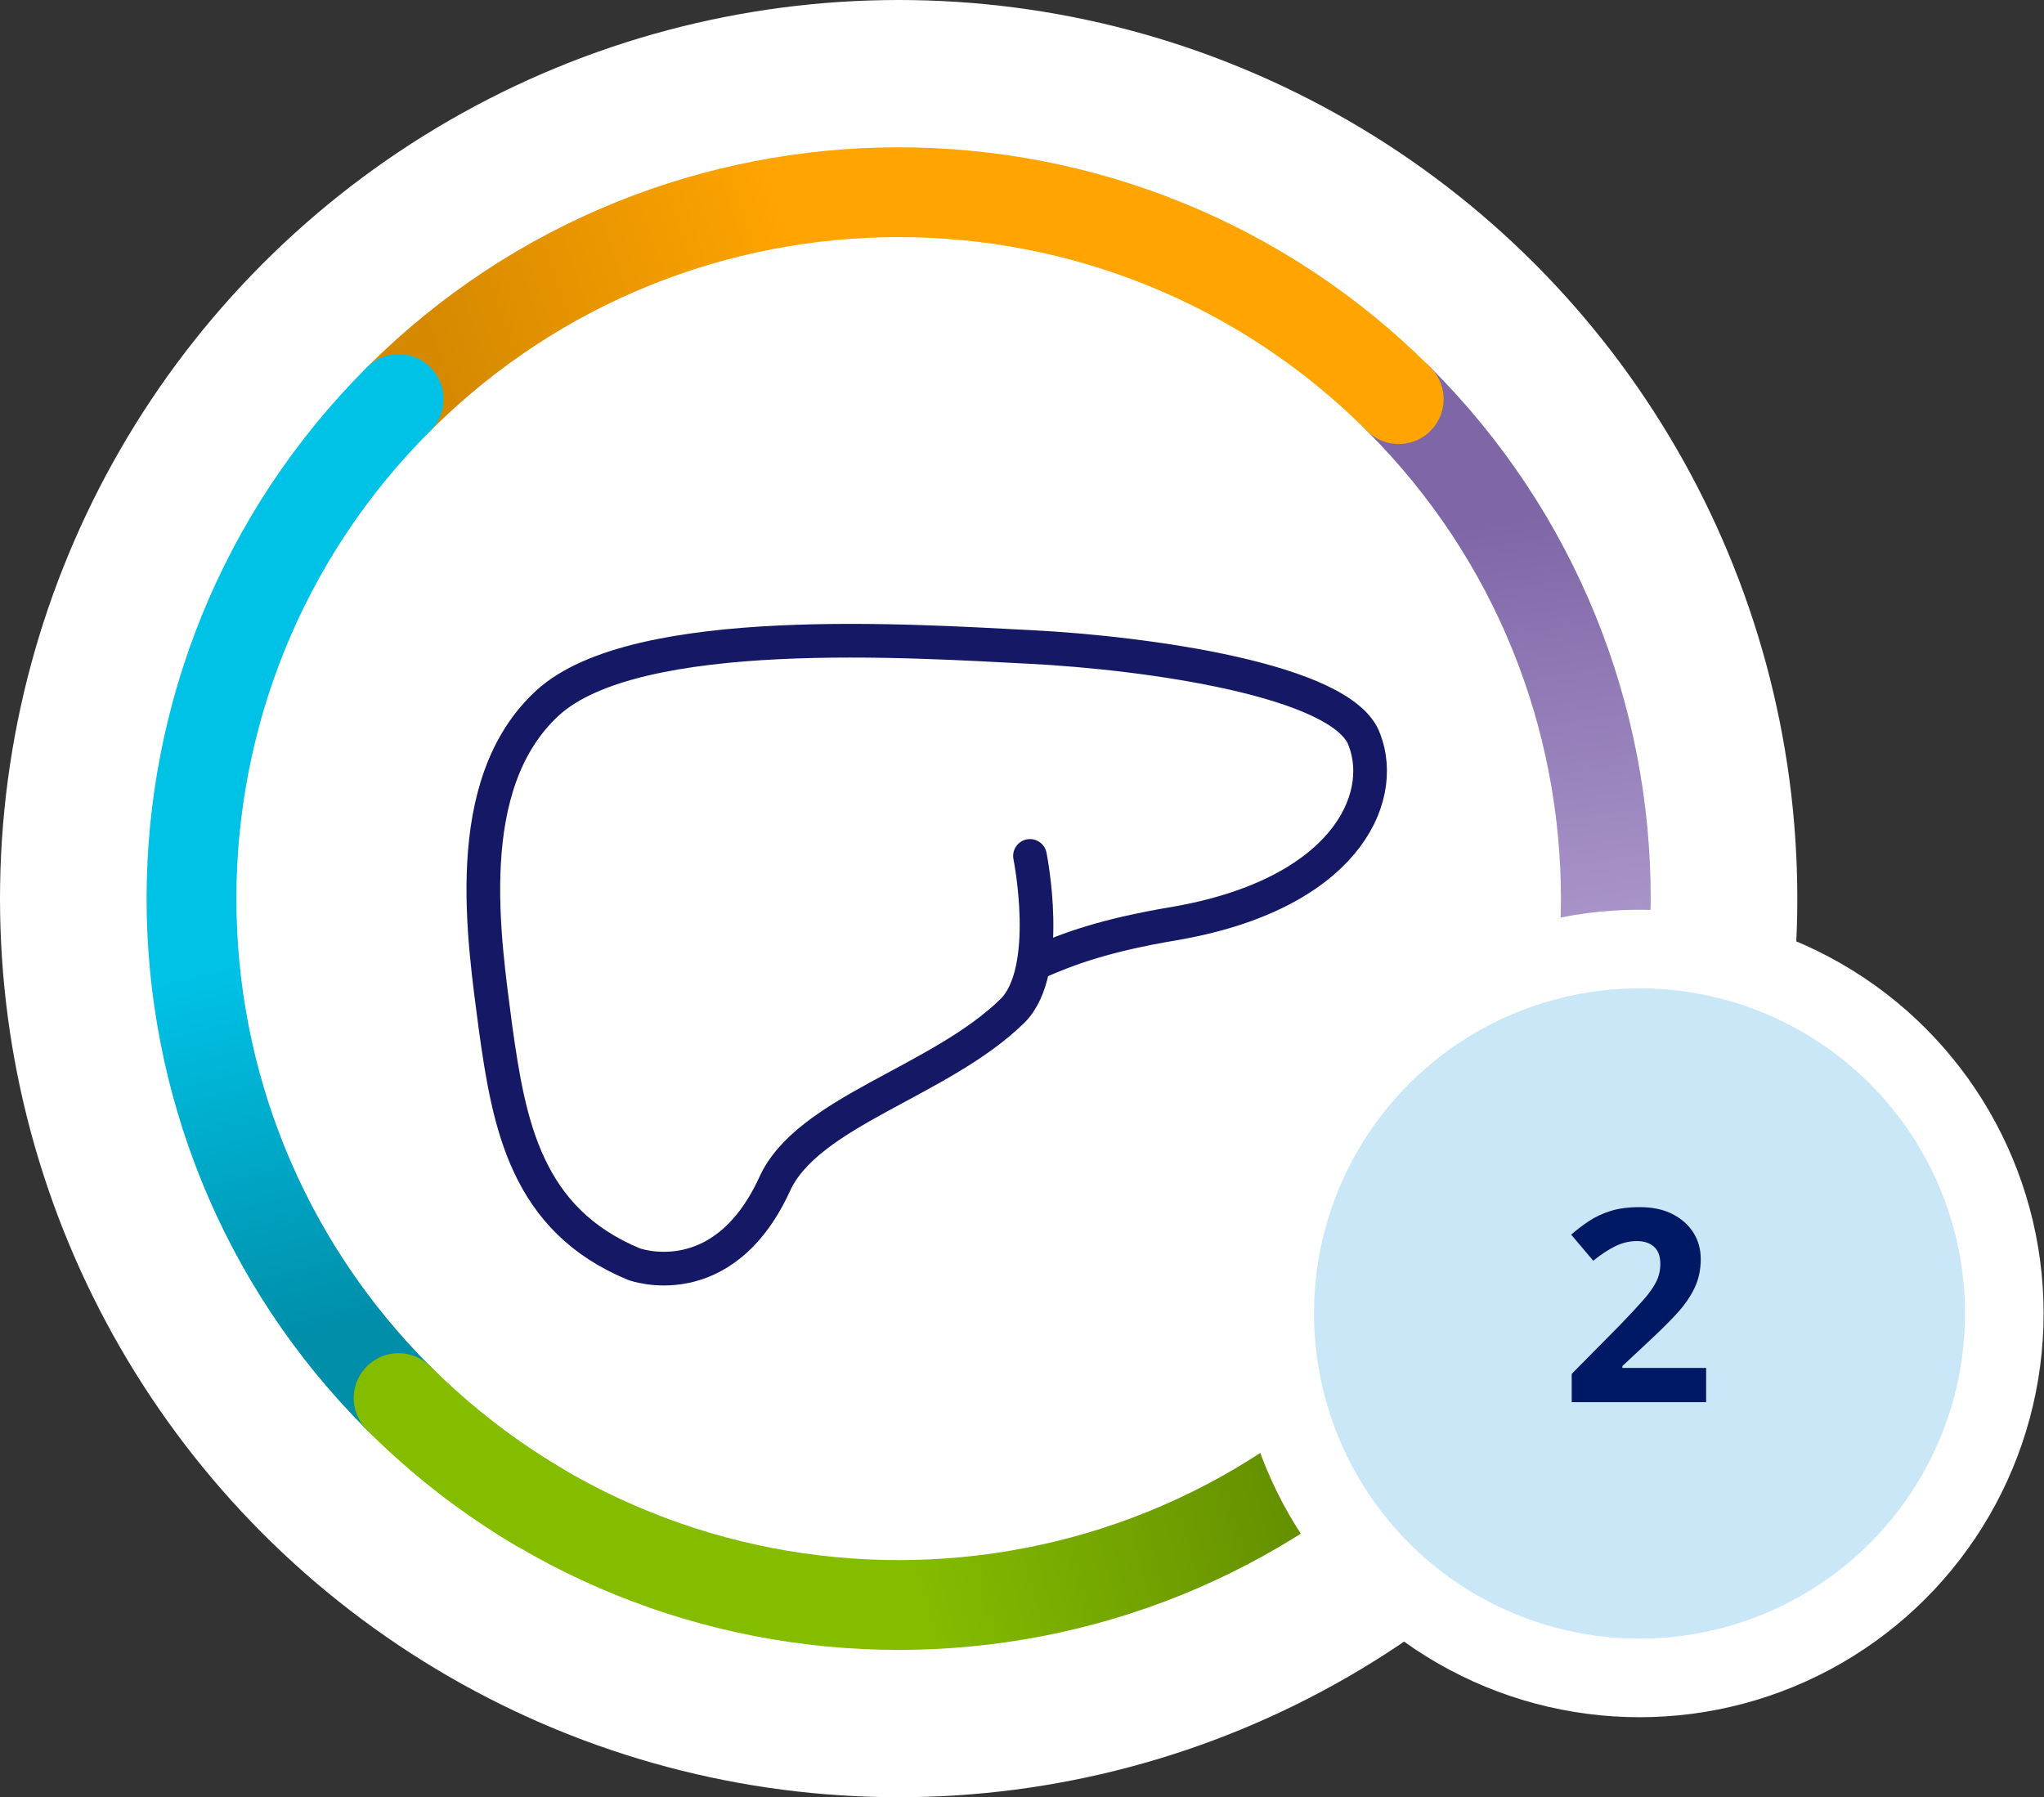
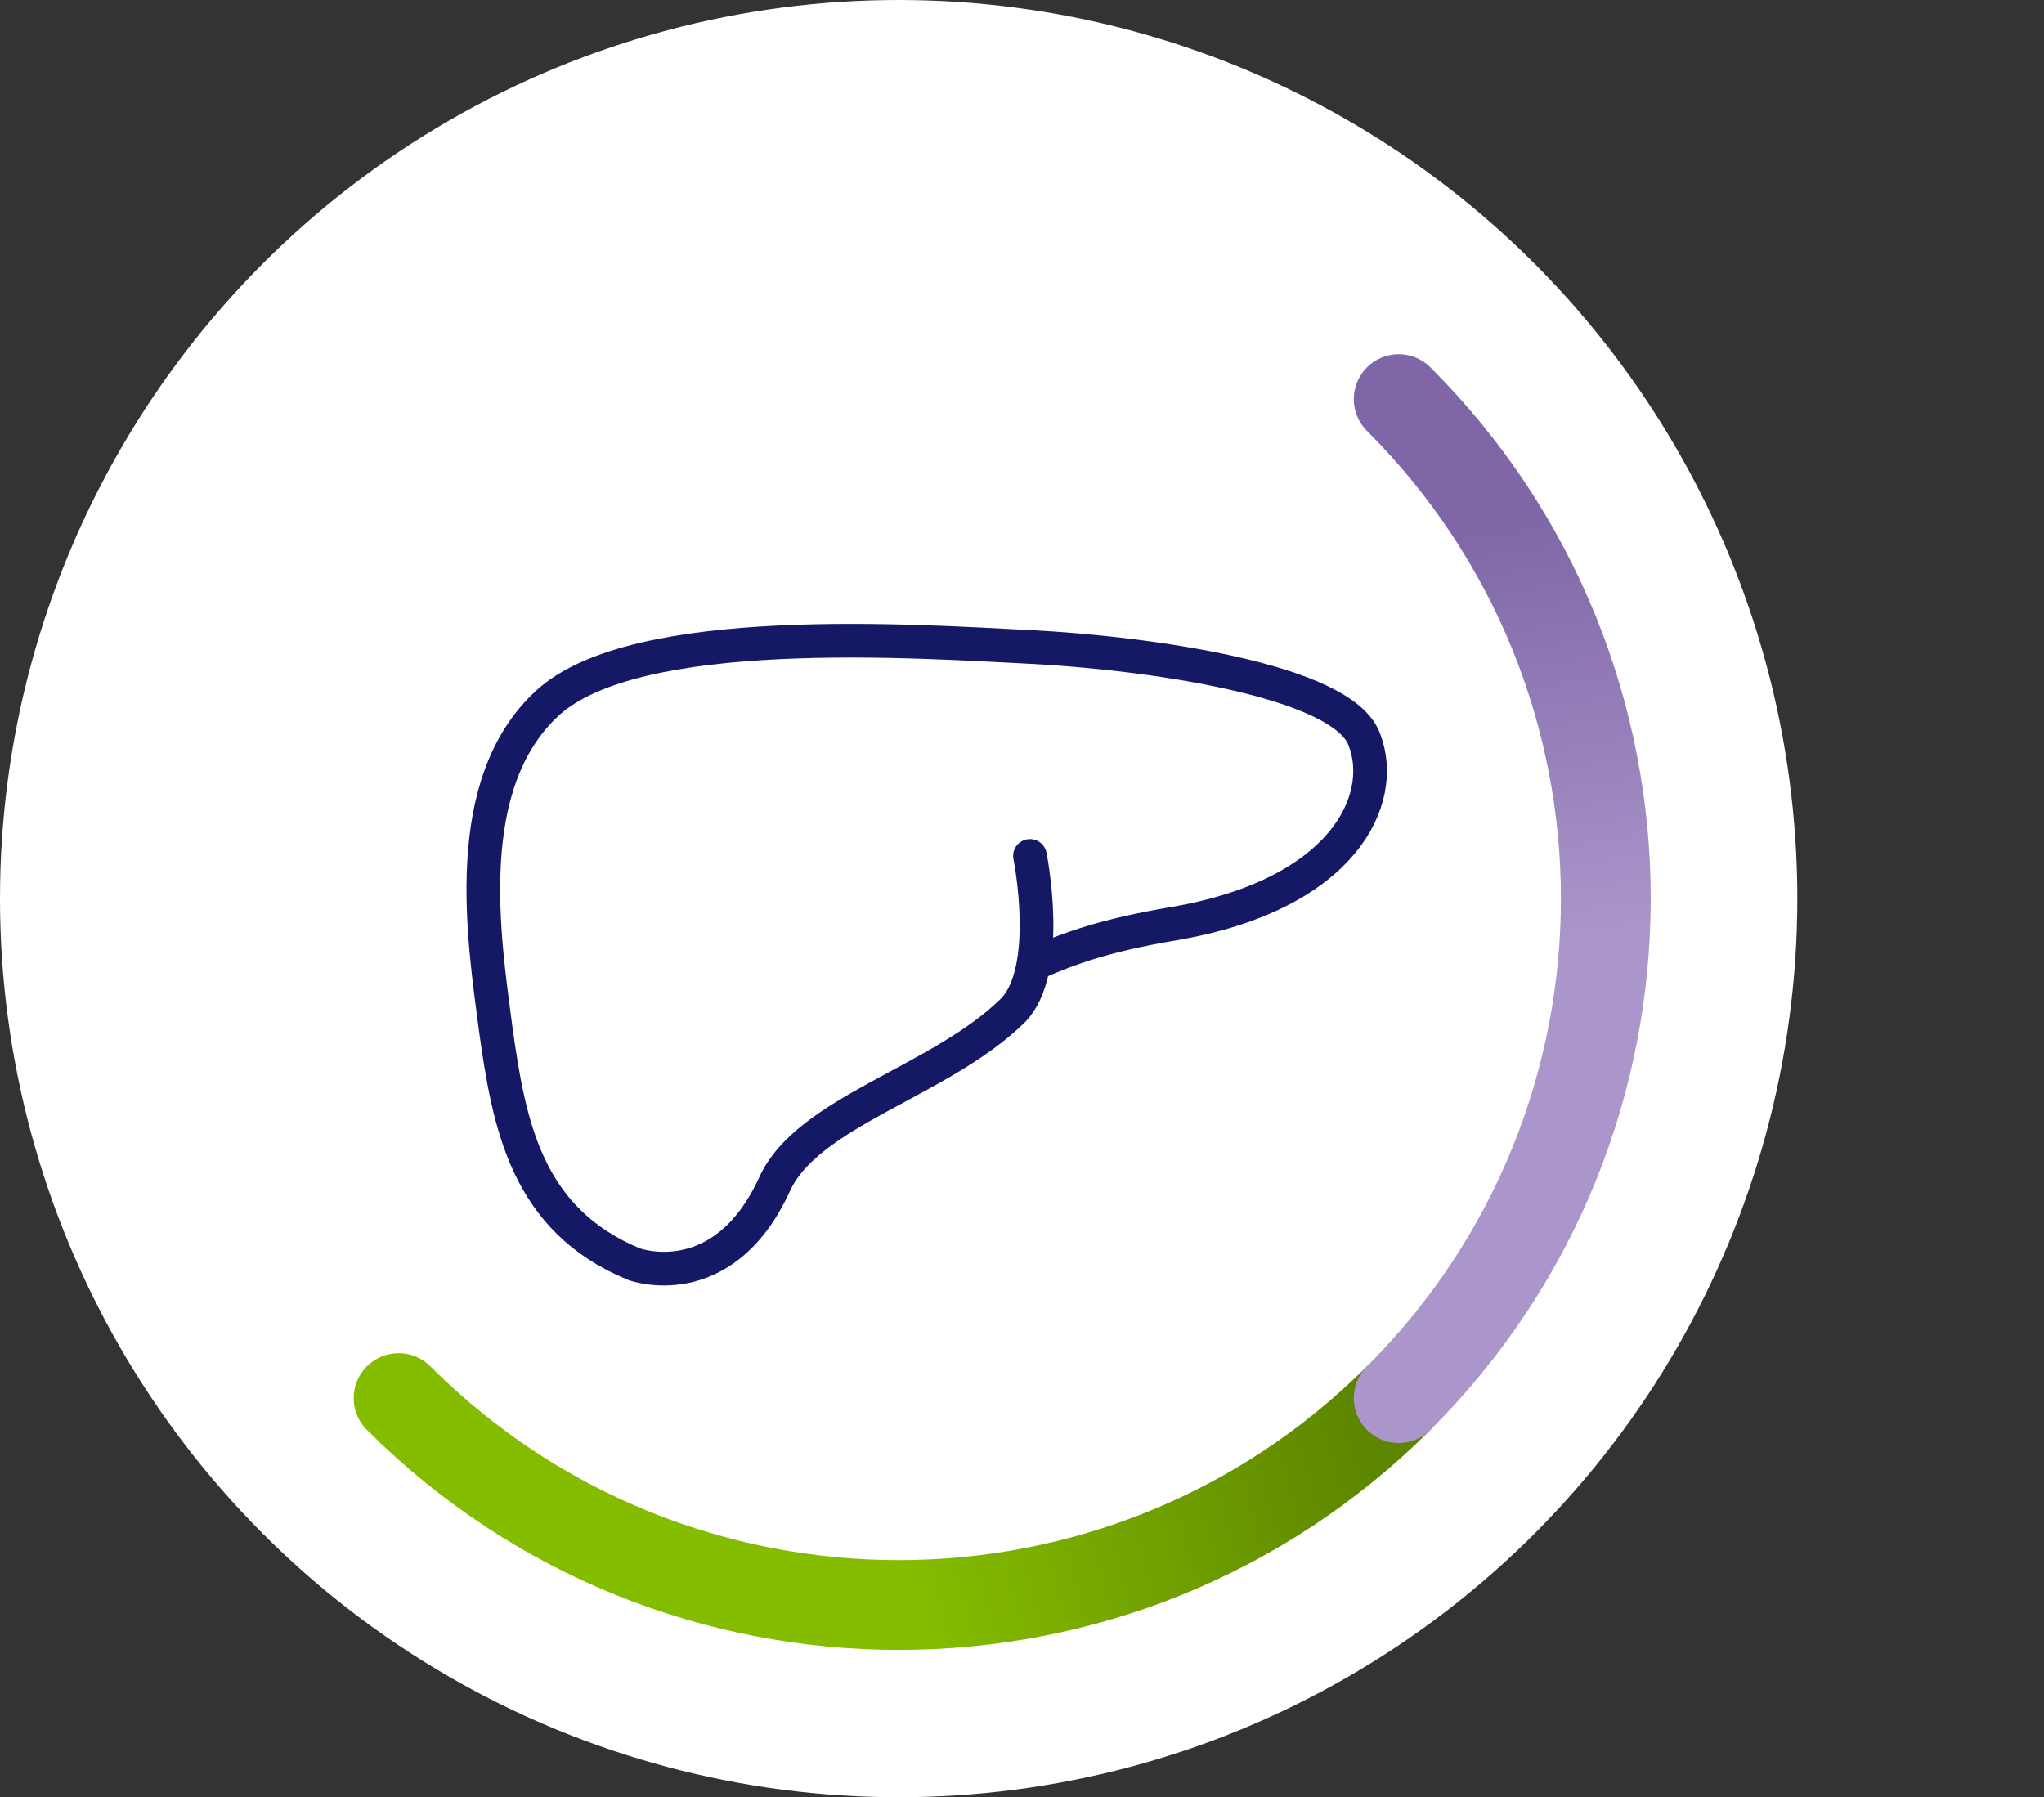
<svg xmlns="http://www.w3.org/2000/svg" height="204" viewBox="0 0 232 204" width="232">
  <rect x="0" y="0" width="232" height="204" fill="#333333" stroke="none" />
  <linearGradient id="a" x1="100%" x2="50%" y1="47.86%" y2="51.587%">
    <stop offset="0" stop-color="#5d8500" />
    <stop offset="1" stop-color="#84bd00" />
  </linearGradient>
  <linearGradient id="b" x1="50.279%" x2="52.149%" y1="11.435%" y2="54.941%">
    <stop offset="0" stop-color="#7f67a7" />
    <stop offset="1" stop-color="#ab96cb" />
  </linearGradient>
  <linearGradient id="c" x1="0%" x2="40.03%" y1="51.593%" y2="47.86%">
    <stop offset="0" stop-color="#d58900" />
    <stop offset="1" stop-color="#ffa400" />
  </linearGradient>
  <linearGradient id="d" x1="50.632%" x2="47.851%" y1="95.462%" y2="56.163%">
    <stop offset="0" stop-color="#008ea9" />
    <stop offset="1" stop-color="#00c2e6" />
  </linearGradient>
  <g fill="none" fill-rule="evenodd">
    <circle cx="102" cy="102" fill="#fff" r="102" />
    <g transform="translate(21.733 21.818)">
      <g stroke-linecap="round" stroke-width="10.193">
        <path d="m23.51 136.879c31.346 31.313 82.168 31.313 113.514 0" stroke="url(#a)" />
        <path d="m137.024 136.879c31.346-31.313 31.346-82.081 0-113.394" stroke="url(#b)" />
-         <path d="m137.024 23.485c-31.346-31.313-82.168-31.313-113.514 0" stroke="url(#c)" />
-         <path d="m23.51 23.485c-31.346 31.313-31.346 82.081 0 113.394" stroke="url(#d)" />
-         <path d="m23.51 136.879c4.885 4.88 10.242 8.999 15.926 12.358" stroke="#84bd00" />
      </g>
      <path d="m96.044 87.412c3.491-1.537 7.636-3.075 15.491-4.392 19.2-3.294 24.218-14.055 21.6-20.863-2.4-6.808-24.872-9.883-37.963-10.541-13.091-.659-44.727-2.855-54.763 6.369-10.036 9.224-7.2 26.793-5.891 36.895 1.527 10.981 3.491 21.742 15.709 26.793 0 0 10.036 3.733 15.927-9.004 3.709-8.345 18.763-11.639 27.054-19.765 4.582-4.612 1.964-17.569 1.964-17.569" stroke="#151965" stroke-linecap="round" stroke-width="3.822" />
-       <ellipse cx="164.356" cy="127.273" fill="#cae7f7" rx="41.407" ry="41.368" stroke="#fff" stroke-width="8.919" />
-       <path d="m15.319 22.138h-15.258v-3.211l5.473-5.535c1.101-1.142 1.988-2.095 2.66-2.859.673-.764 1.162-1.458 1.468-2.079.306-.622.459-1.289.459-2.003 0-.877-.24-1.529-.719-1.957-.479-.428-1.126-.642-1.942-.642-.836 0-1.651.194-2.446.581-.795.387-1.631.938-2.507 1.651l-2.507-2.966c.612-.53 1.274-1.035 1.988-1.514.713-.479 1.534-.866 2.462-1.162.928-.296 2.044-.443 3.348-.443 1.427 0 2.655.26 3.685.78 1.029.52 1.824 1.223 2.385 2.11s.841 1.891.841 3.012c0 1.203-.24 2.304-.719 3.302-.479.999-1.172 1.988-2.079 2.966-.907.978-2.003 2.059-3.287 3.241l-2.813 2.63v.214h9.51z" fill="#001965" fill-rule="nonzero" transform="translate(156.599 115.203)" />
    </g>
  </g>
</svg>